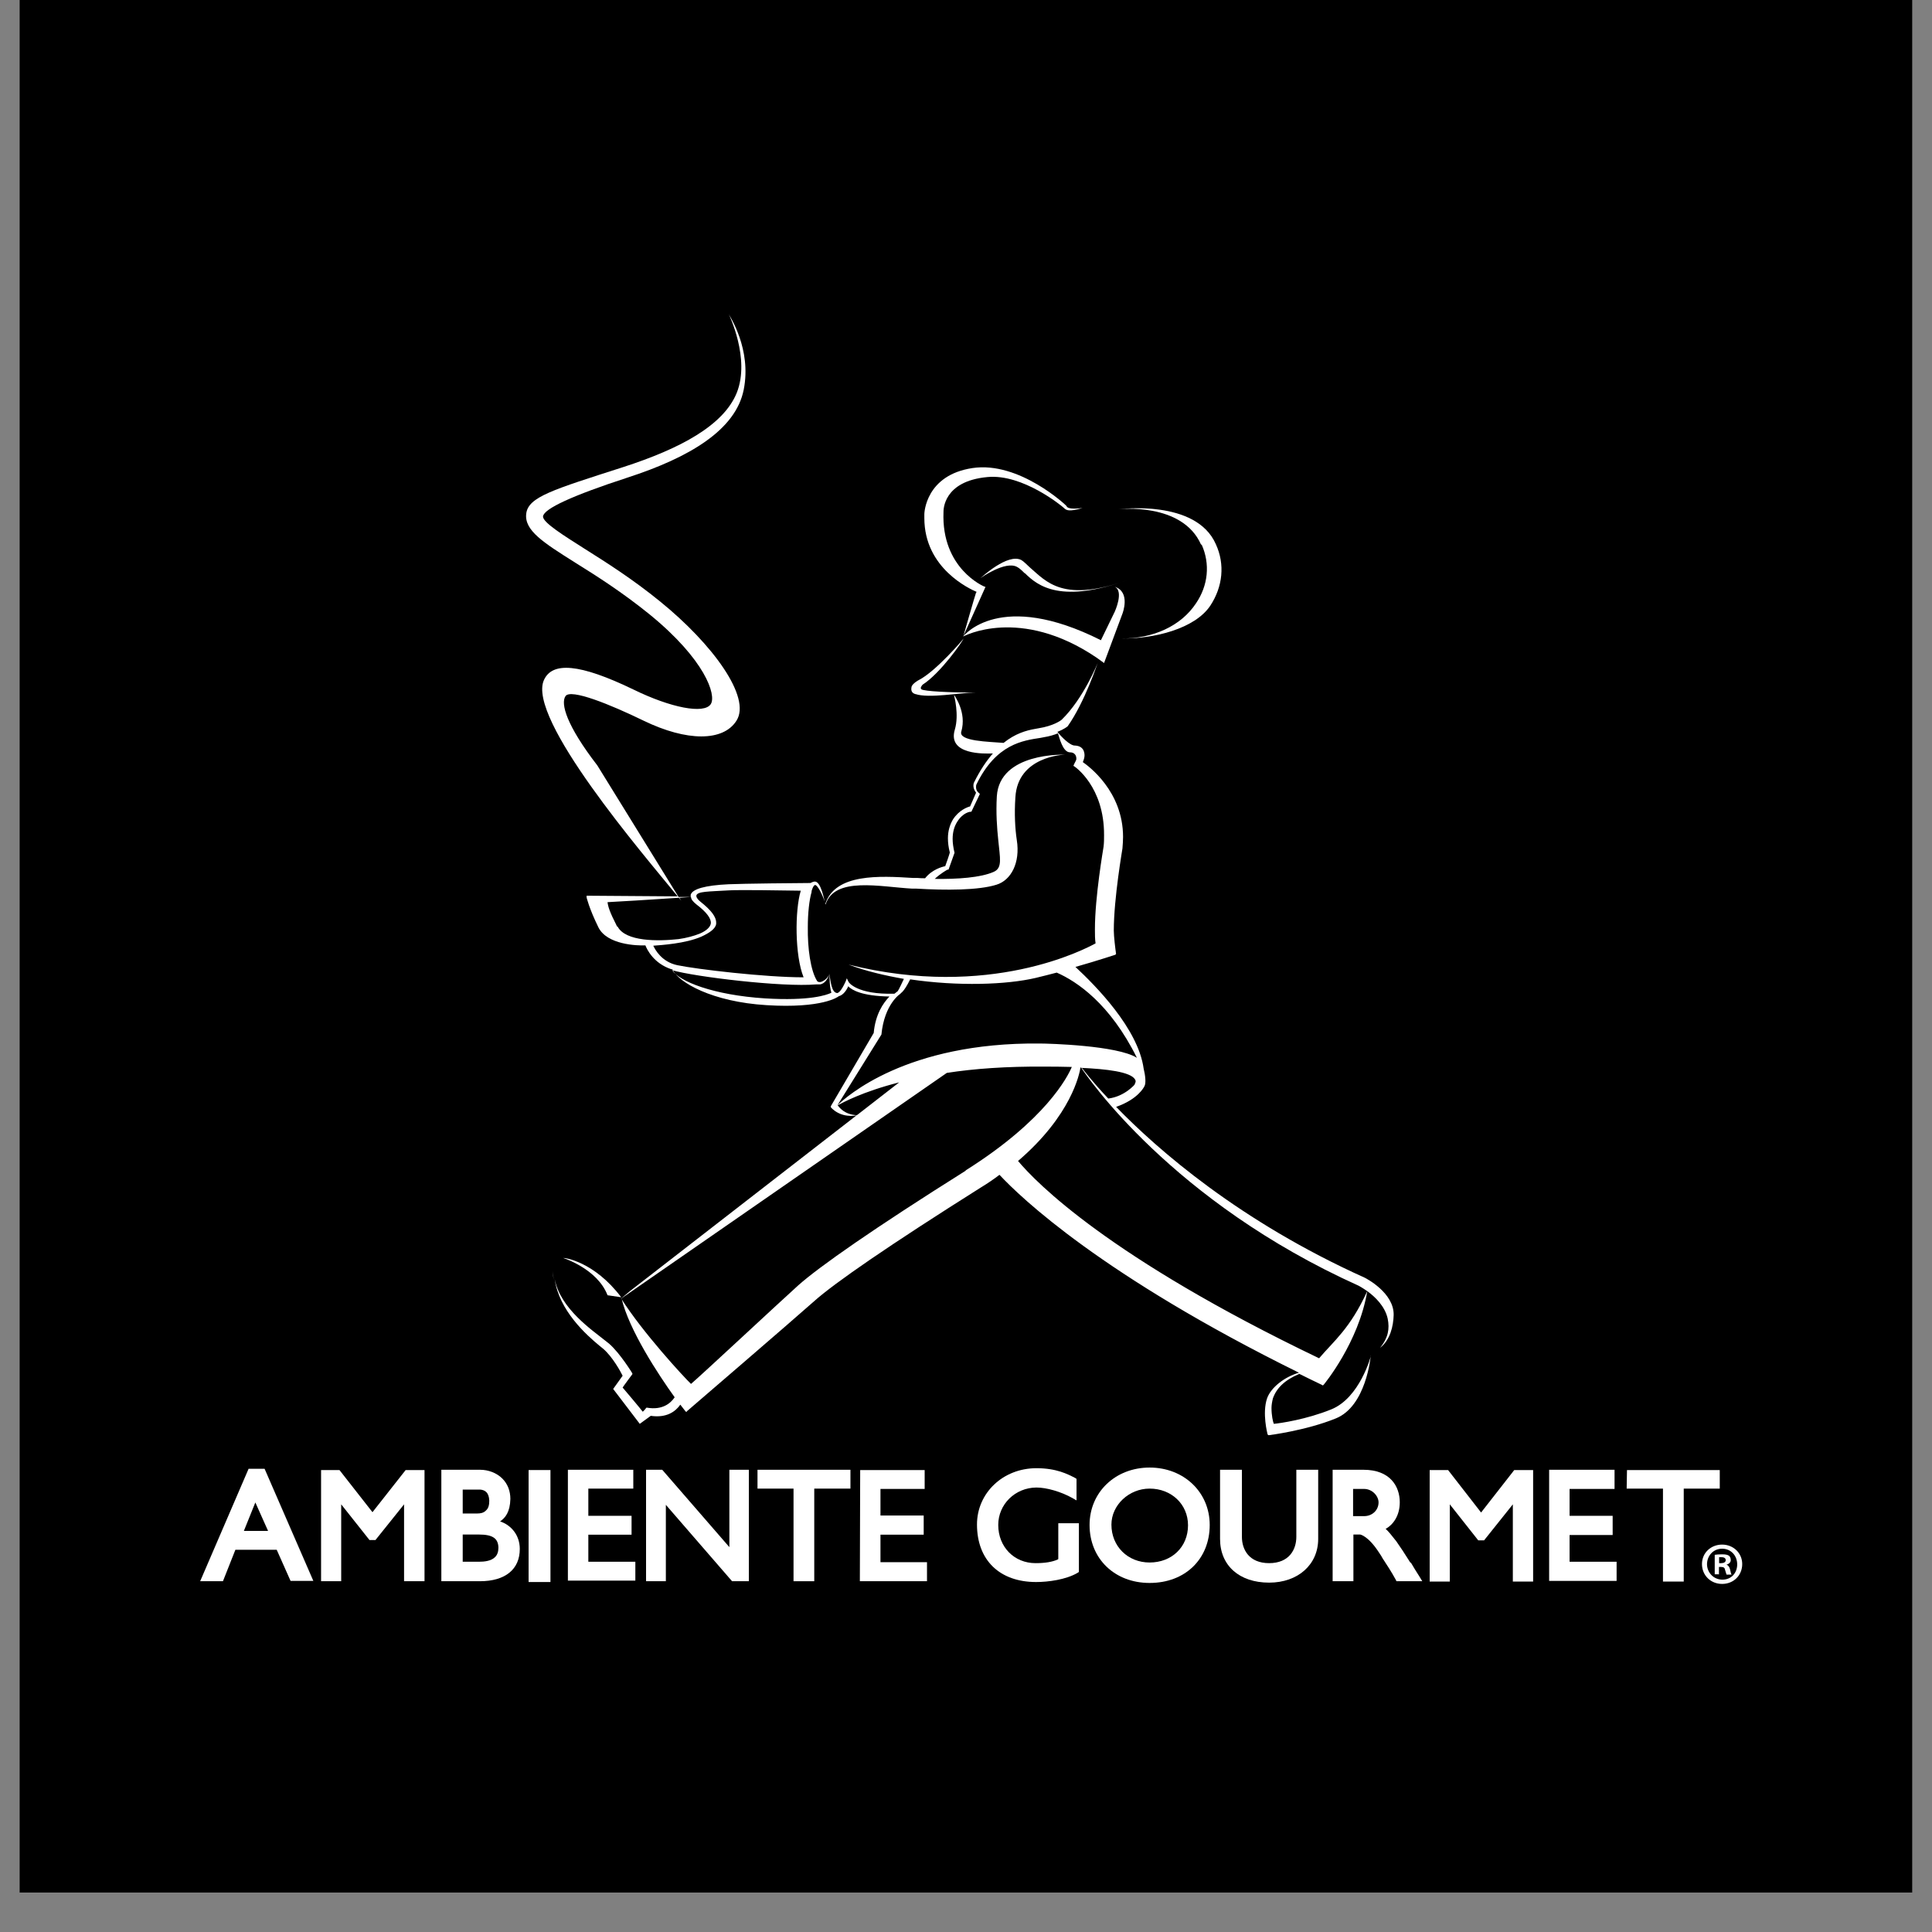
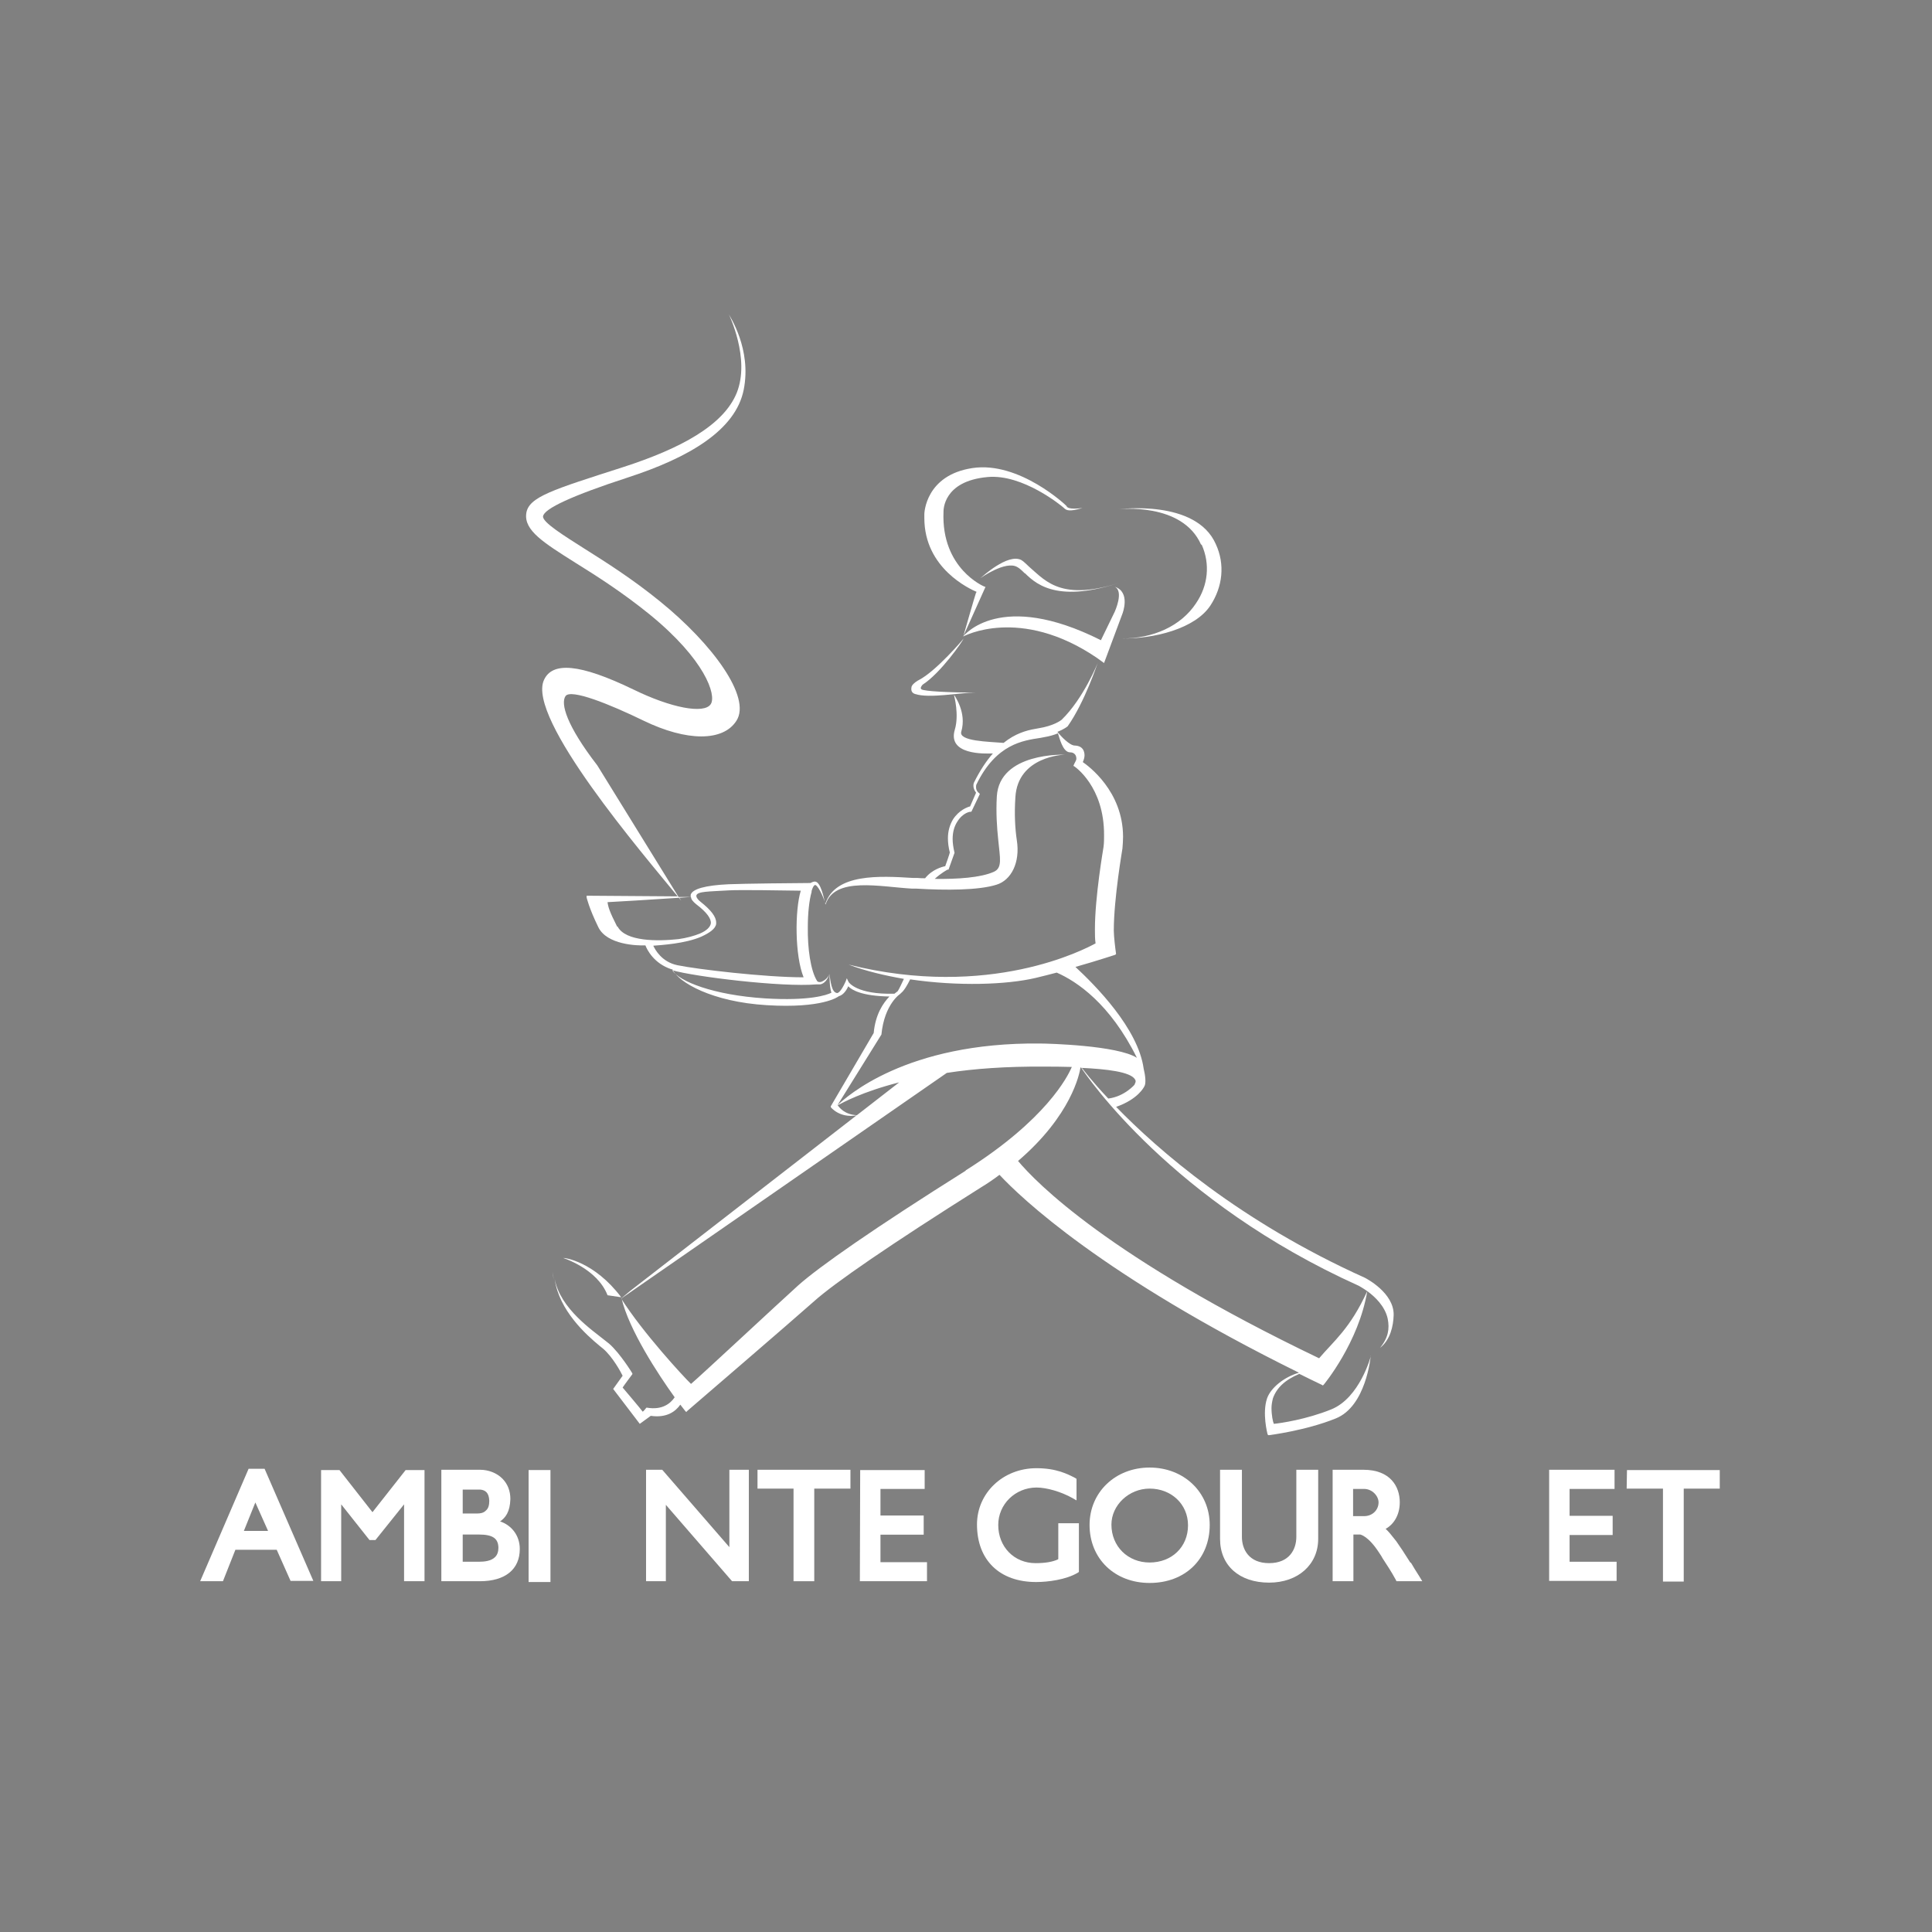
<svg xmlns="http://www.w3.org/2000/svg" width="64" zoomAndPan="magnify" viewBox="0 0 48 48" height="64" preserveAspectRatio="xMidYMid meet" version="1.2">
  <rect x="0" y="0" width="48" height="48" fill="#808080" stroke="none" />
  <defs>
    <clipPath id="218593a2a9">
      <path d="M 0.488 0 L 47.508 0 L 47.508 47.02 L 0.488 47.02 Z M 0.488 0 " />
    </clipPath>
  </defs>
  <g id="014372e1ae">
    <g clip-rule="nonzero" clip-path="url(#218593a2a9)">
-       <path style=" stroke:none;fill-rule:nonzero;fill:#000000;fill-opacity:1;" d="M 0.461 -0.125 L 47.738 -0.125 L 47.738 47.152 L 0.461 47.152 Z M 0.461 -0.125 " />
-     </g>
-     <path style=" stroke:none;fill-rule:nonzero;fill:#ffffff;fill-opacity:1;" d="M 43.285 38.859 C 43.285 39.137 43.074 39.352 42.785 39.352 C 42.5 39.352 42.285 39.137 42.285 38.859 C 42.285 38.578 42.508 38.375 42.785 38.375 C 43.066 38.375 43.285 38.586 43.285 38.859 Z M 42.41 38.859 C 42.41 39.07 42.574 39.246 42.793 39.246 C 43.016 39.246 43.16 39.078 43.16 38.867 C 43.16 38.652 43.008 38.477 42.785 38.477 C 42.566 38.477 42.41 38.652 42.41 38.867 Z M 42.711 39.113 L 42.602 39.113 L 42.602 38.629 C 42.648 38.621 42.711 38.617 42.785 38.617 C 42.883 38.617 42.918 38.629 42.957 38.652 C 42.984 38.676 43 38.711 43 38.762 C 43 38.812 42.957 38.859 42.895 38.871 C 42.941 38.895 42.969 38.93 42.984 38.996 C 43 39.07 43.008 39.102 43.02 39.121 L 42.895 39.121 C 42.895 39.121 42.875 39.062 42.859 39.004 C 42.852 38.953 42.824 38.93 42.758 38.93 L 42.707 38.93 L 42.707 39.129 Z M 42.711 38.836 L 42.766 38.836 C 42.824 38.836 42.875 38.812 42.875 38.762 C 42.875 38.719 42.844 38.688 42.77 38.688 C 42.742 38.688 42.719 38.688 42.711 38.688 Z M 42.711 38.836 " />
+       </g>
    <path style=" stroke:none;fill-rule:nonzero;fill:#ffffff;fill-opacity:1;" d="M 13.758 31.797 C 13.75 31.723 13.734 31.652 13.734 31.578 C 13.734 31.652 13.742 31.723 13.758 31.797 Z M 13.758 31.797 " />
    <path style=" stroke:none;fill-rule:nonzero;fill:#ffffff;fill-opacity:1;" d="M 24.25 14.723 C 24.227 14.781 23.934 15.805 23.934 15.805 L 24.484 14.582 L 24.449 14.57 C 24.449 14.57 23.383 14.129 23.441 12.719 C 23.441 12.68 23.426 11.953 24.535 11.852 C 25.41 11.77 26.379 12.57 26.434 12.621 C 26.492 12.68 26.562 12.719 26.895 12.621 C 26.551 12.668 26.512 12.594 26.512 12.594 L 26.504 12.594 C 26.504 12.594 26.504 12.578 26.504 12.578 C 26.496 12.562 25.324 11.453 24.16 11.629 C 22.992 11.805 22.965 12.754 22.965 12.77 C 22.965 12.805 22.965 12.836 22.965 12.871 C 22.965 14.121 24.09 14.629 24.266 14.707 Z M 24.25 14.723 " />
    <path style=" stroke:none;fill-rule:nonzero;fill:#ffffff;fill-opacity:1;" d="M 29.855 13.531 C 30.07 14.012 30.016 14.547 29.715 14.988 C 29.348 15.547 28.652 15.871 27.855 15.863 C 28.672 15.875 29.688 15.621 30.07 15.047 C 30.379 14.578 30.438 14.02 30.207 13.52 C 29.715 12.395 27.805 12.652 27.785 12.652 C 27.797 12.652 29.371 12.469 29.84 13.531 Z M 29.855 13.531 " />
    <path style=" stroke:none;fill-rule:nonzero;fill:#ffffff;fill-opacity:1;" d="M 25.461 14.238 C 25.785 14.562 26.367 15.016 28.078 14.387 C 26.41 15.004 25.992 14.445 25.578 14.09 C 25.512 14.031 25.441 13.953 25.375 13.914 C 25.035 13.738 24.391 14.34 24.359 14.363 C 24.359 14.363 24.977 13.922 25.27 14.086 C 25.324 14.113 25.387 14.172 25.461 14.246 Z M 25.461 14.238 " />
    <path style=" stroke:none;fill-rule:nonzero;fill:#ffffff;fill-opacity:1;" d="M 23.934 15.812 C 23.934 15.812 25.336 15.047 27.246 16.34 L 27.43 16.473 L 27.887 15.246 C 27.887 15.246 28.098 14.707 27.695 14.578 C 27.93 14.688 27.695 15.199 27.695 15.199 L 27.352 15.906 C 24.836 14.641 23.949 15.797 23.934 15.805 Z M 23.934 15.812 " />
    <path style=" stroke:none;fill-rule:nonzero;fill:#ffffff;fill-opacity:1;" d="M 34.059 33.691 C 34.059 33.691 33.785 34.73 33.074 35.016 C 32.457 35.266 31.816 35.359 31.648 35.375 C 31.625 35.324 31.59 35.164 31.59 34.98 C 31.59 34.906 31.605 34.824 31.625 34.742 C 31.715 34.488 31.914 34.289 32.281 34.133 C 32.465 34.223 32.648 34.316 32.84 34.406 L 32.867 34.422 L 32.891 34.398 C 32.891 34.398 33.758 33.355 33.969 32.078 C 34.16 32.215 34.41 32.453 34.477 32.762 C 34.527 33.012 34.492 33.238 34.285 33.488 C 34.543 33.289 34.617 32.945 34.625 32.672 C 34.637 32.121 33.941 31.762 33.91 31.746 C 30.797 30.344 28.77 28.57 27.73 27.5 C 28.277 27.309 28.422 27.008 28.43 26.992 C 28.48 26.918 28.453 26.707 28.414 26.551 C 28.277 25.551 27.211 24.48 26.719 24.023 C 27.312 23.855 27.695 23.723 27.703 23.723 L 27.727 23.707 L 27.727 23.688 C 27.711 23.582 27.672 23.262 27.672 23.121 C 27.672 22.312 27.887 21.094 27.887 21.078 C 27.895 20.977 27.902 20.879 27.902 20.793 C 27.902 19.652 27.035 19.027 26.902 18.934 C 26.926 18.883 26.945 18.816 26.945 18.766 C 26.945 18.711 26.93 18.66 26.91 18.625 C 26.867 18.559 26.801 18.527 26.703 18.523 C 26.578 18.523 26.367 18.301 26.27 18.184 C 26.438 18.117 26.52 18.051 26.527 18.043 C 26.961 17.426 27.27 16.465 27.277 16.457 C 27.277 16.465 26.918 17.359 26.375 17.883 C 26.359 17.898 26.176 18.035 25.801 18.094 L 25.719 18.109 C 25.492 18.148 25.219 18.227 24.934 18.457 C 24.566 18.426 23.809 18.418 23.883 18.176 C 24.023 17.699 23.715 17.289 23.707 17.266 L 23.707 17.293 C 23.707 17.293 23.832 17.758 23.723 18.125 C 23.531 18.758 24.457 18.727 24.668 18.719 C 24.508 18.902 24.352 19.133 24.199 19.441 C 24.199 19.441 24.184 19.469 24.184 19.52 C 24.184 19.566 24.199 19.625 24.25 19.695 C 24.234 19.734 24.117 20.004 24.102 20.035 C 24.035 20.051 23.824 20.129 23.676 20.359 C 23.598 20.492 23.551 20.645 23.551 20.828 C 23.551 20.938 23.566 21.055 23.598 21.18 C 23.598 21.195 23.5 21.484 23.484 21.52 C 23.406 21.535 23.156 21.602 22.984 21.82 C 22.922 21.82 22.855 21.82 22.789 21.812 L 22.676 21.812 C 21.863 21.762 20.746 21.695 20.504 22.461 C 20.473 22.336 20.395 21.902 20.246 21.902 C 20.215 21.902 20.18 21.914 20.137 21.938 C 19.914 21.938 18.43 21.953 18.102 21.969 C 17.52 21.996 17.203 22.086 17.16 22.23 C 17.16 22.246 17.16 22.262 17.16 22.285 L 16.859 22.285 C 16.859 22.285 14.84 19.016 14.84 19.016 C 14.074 18.023 13.922 17.477 14.051 17.293 C 14.184 17.109 15.141 17.492 15.992 17.906 C 17.066 18.426 17.969 18.426 18.297 17.906 C 18.672 17.324 17.703 16 16.402 14.945 C 15.707 14.379 15.043 13.961 14.516 13.629 C 14.031 13.32 13.473 12.977 13.492 12.828 C 13.516 12.637 14.223 12.312 15.586 11.867 C 17.129 11.367 18.277 10.684 18.477 9.684 C 18.68 8.668 18.121 7.848 18.109 7.809 C 18.109 7.816 18.645 8.906 18.305 9.758 C 17.977 10.57 16.902 11.145 15.492 11.602 C 13.734 12.168 13.125 12.344 13.074 12.762 C 13.023 13.18 13.5 13.48 14.293 13.98 C 14.816 14.305 15.461 14.715 16.141 15.266 C 17.52 16.391 17.801 17.266 17.66 17.492 C 17.496 17.75 16.66 17.582 15.742 17.133 C 14.391 16.48 13.723 16.441 13.516 16.891 C 13.074 17.84 15.984 21.227 16.836 22.27 L 14.617 22.254 L 14.574 22.254 L 14.574 22.297 C 14.574 22.297 14.633 22.562 14.867 23.039 C 15.082 23.473 15.824 23.496 16.035 23.488 C 16.074 23.59 16.242 23.938 16.684 24.082 C 16.691 24.082 16.703 24.082 16.711 24.09 C 16.859 24.406 17.688 24.891 19.047 24.973 C 20.43 25.059 20.824 24.766 20.84 24.75 C 20.922 24.73 21.012 24.648 21.074 24.504 C 21.164 24.598 21.414 24.746 22.098 24.758 C 21.941 24.922 21.75 25.199 21.707 25.664 C 21.699 25.676 20.641 27.484 20.641 27.484 L 20.641 27.508 C 20.641 27.508 20.855 27.785 21.281 27.711 L 15.66 32.07 L 15.441 32.254 C 15.625 33.039 16.359 34.156 16.762 34.715 C 16.66 34.867 16.453 35.039 16.074 34.973 L 16.059 34.973 C 16.059 34.973 16.008 35.043 15.969 35.074 C 15.934 35.023 15.5 34.508 15.469 34.473 C 15.492 34.434 15.711 34.141 15.711 34.141 L 15.711 34.121 C 15.711 34.121 15.41 33.625 15.133 33.383 L 15.043 33.312 C 14.715 33.047 13.922 32.516 13.781 31.777 C 13.891 32.562 14.566 33.164 14.898 33.438 L 14.984 33.508 C 15.219 33.707 15.426 34.09 15.469 34.18 C 15.449 34.207 15.234 34.508 15.234 34.508 L 15.895 35.375 C 15.895 35.375 16.145 35.191 16.168 35.176 C 16.566 35.234 16.785 35.066 16.902 34.898 C 16.977 34.992 17.02 35.051 17.027 35.059 L 17.051 35.082 L 17.07 35.059 C 17.07 35.059 19.711 32.789 20.223 32.332 C 20.738 31.871 22.105 30.93 24.367 29.504 C 24.535 29.402 24.684 29.301 24.832 29.188 C 25.359 29.754 27.387 31.695 32.273 34.105 C 31.914 34.207 31.574 34.473 31.48 34.742 C 31.355 35.109 31.488 35.617 31.492 35.633 L 31.508 35.656 L 31.531 35.656 C 31.531 35.656 32.441 35.543 33.184 35.242 C 33.941 34.941 34.051 33.715 34.059 33.672 Z M 28.195 26.941 C 28.195 26.941 27.945 27.242 27.535 27.293 C 27.113 26.848 26.902 26.559 26.895 26.551 L 26.867 26.531 C 27.469 26.559 28.098 26.625 28.203 26.824 C 28.219 26.848 28.223 26.883 28.188 26.941 Z M 15.332 23.02 C 15.141 22.645 15.109 22.527 15.094 22.414 C 15.16 22.414 16.277 22.344 16.867 22.305 C 16.887 22.328 16.902 22.355 16.926 22.379 L 16.879 22.305 C 17.012 22.297 17.109 22.289 17.168 22.285 C 17.168 22.344 17.219 22.402 17.301 22.469 C 17.559 22.664 17.676 22.828 17.66 22.945 C 17.645 23.031 17.559 23.121 17.387 23.195 C 17.242 23.254 17.051 23.305 16.859 23.332 C 16.352 23.387 15.543 23.398 15.344 23.02 Z M 16.227 23.496 C 16.426 23.48 17.027 23.445 17.426 23.27 C 17.621 23.18 17.777 23.078 17.793 22.953 C 17.793 22.945 17.793 22.93 17.793 22.922 C 17.793 22.777 17.668 22.613 17.402 22.402 C 17.352 22.363 17.301 22.305 17.301 22.262 C 17.301 22.262 17.301 22.254 17.301 22.246 C 17.336 22.145 17.586 22.152 18.109 22.121 C 18.371 22.105 19.402 22.121 19.895 22.129 C 19.746 22.621 19.746 23.738 19.965 24.281 C 19.004 24.281 17.32 24.082 16.828 23.98 C 16.441 23.898 16.277 23.598 16.227 23.488 Z M 21.074 24.379 L 21.039 24.305 L 21.012 24.379 C 20.891 24.648 20.82 24.672 20.797 24.672 C 20.656 24.656 20.637 24.379 20.605 24.188 C 20.613 24.254 20.605 24.508 20.656 24.664 C 20.539 24.723 20.113 24.871 19.012 24.805 C 17.719 24.723 16.867 24.379 16.703 24.105 C 17.25 24.266 19.43 24.531 20.281 24.457 C 20.305 24.457 20.32 24.457 20.34 24.457 C 20.34 24.457 20.348 24.457 20.355 24.457 C 20.355 24.457 20.395 24.457 20.406 24.449 C 20.488 24.422 20.562 24.34 20.605 24.199 C 20.562 24.32 20.445 24.383 20.387 24.398 C 20.332 24.406 20.312 24.383 20.305 24.379 C 20.137 24.121 20.062 23.555 20.07 23.031 C 20.07 22.688 20.105 22.363 20.164 22.16 C 20.164 22.16 20.164 22.145 20.164 22.137 C 20.207 21.988 20.246 21.988 20.254 21.988 C 20.312 21.988 20.453 22.254 20.512 22.473 C 20.73 21.77 21.875 22.035 22.664 22.078 L 22.773 22.078 C 23.492 22.121 24.316 22.121 24.758 21.98 C 25.117 21.871 25.352 21.438 25.262 20.871 C 25.219 20.586 25.199 20.219 25.227 19.809 C 25.285 18.785 26.438 18.75 26.453 18.75 C 26.438 18.75 24.832 18.691 24.766 19.785 C 24.742 20.203 24.77 20.57 24.801 20.867 C 24.844 21.32 24.91 21.562 24.691 21.66 C 24.367 21.805 23.793 21.844 23.223 21.836 C 23.375 21.695 23.539 21.605 23.543 21.605 L 23.566 21.605 C 23.566 21.605 23.715 21.188 23.715 21.188 C 23.684 21.055 23.668 20.945 23.668 20.844 C 23.668 20.676 23.707 20.535 23.781 20.418 C 23.926 20.184 24.102 20.168 24.109 20.168 L 24.133 20.168 C 24.133 20.168 24.344 19.727 24.344 19.727 L 24.332 19.711 C 24.242 19.645 24.25 19.566 24.25 19.535 C 24.25 19.508 24.258 19.492 24.258 19.492 C 24.75 18.477 25.426 18.398 25.852 18.332 L 25.934 18.316 C 26.078 18.293 26.188 18.258 26.285 18.219 C 26.32 18.324 26.402 18.684 26.578 18.691 C 26.645 18.691 26.688 18.711 26.719 18.758 C 26.734 18.785 26.742 18.816 26.742 18.852 C 26.742 18.895 26.703 18.941 26.68 19 L 26.668 19.027 L 26.695 19.043 C 26.695 19.043 27.438 19.535 27.43 20.754 C 27.43 20.844 27.43 20.938 27.418 21.035 C 27.41 21.094 27.203 22.277 27.203 23.086 C 27.203 23.215 27.203 23.332 27.219 23.438 C 26.961 23.578 24.586 24.84 21.082 23.965 C 21.516 24.129 21.988 24.238 22.457 24.32 C 22.324 24.605 22.316 24.605 22.297 24.633 C 22.289 24.633 22.258 24.664 22.223 24.688 C 21.289 24.715 21.09 24.406 21.09 24.406 Z M 21.898 25.707 C 21.973 24.941 22.367 24.688 22.375 24.688 C 22.375 24.688 22.375 24.68 22.375 24.68 C 22.375 24.672 22.449 24.664 22.613 24.332 C 23.809 24.508 25.008 24.465 25.727 24.297 C 25.91 24.254 26.086 24.207 26.254 24.164 C 26.754 24.383 27.578 24.934 28.246 26.281 C 27.762 25.973 26.051 25.926 25.836 25.926 C 22.508 25.891 21.016 27.258 20.805 27.461 C 20.863 27.367 21.891 25.715 21.891 25.715 Z M 20.812 27.461 C 20.93 27.398 21.422 27.125 22.34 26.891 L 21.289 27.707 C 20.98 27.691 20.855 27.516 20.812 27.461 Z M 23.992 29.086 C 21.723 30.512 20.348 31.473 19.828 31.938 C 19.348 32.371 17.426 34.164 17.168 34.383 C 16.984 34.207 15.961 33.098 15.434 32.262 L 23.523 26.656 C 24.199 26.551 25.008 26.492 25.953 26.5 C 26.129 26.5 26.375 26.5 26.629 26.508 C 26.527 26.75 25.984 27.824 23.992 29.078 Z M 25.293 28.844 C 26.621 27.707 26.82 26.676 26.844 26.523 C 26.844 26.523 26.859 26.523 26.859 26.523 C 27.012 26.75 29.113 29.852 33.758 31.945 C 33.758 31.945 33.852 31.996 33.969 32.078 C 33.543 33.012 33.133 33.32 32.773 33.746 C 27.543 31.238 25.742 29.379 25.293 28.844 Z M 25.293 28.844 " />
    <path style=" stroke:none;fill-rule:nonzero;fill:#ffffff;fill-opacity:1;" d="M 15.094 32.18 L 15.434 32.23 C 14.758 31.336 14.016 31.246 13.992 31.254 C 13.992 31.254 14.84 31.52 15.094 32.18 Z M 15.094 32.18 " />
    <path style=" stroke:none;fill-rule:nonzero;fill:#ffffff;fill-opacity:1;" d="M 22.734 17.242 C 23.09 17.359 23.832 17.207 24.25 17.207 C 23.602 17.207 22.957 17.176 22.891 17.125 C 22.883 17.117 22.883 17.105 22.875 17.098 C 22.875 17.074 22.906 17.023 22.926 17.008 C 23.367 16.723 23.918 15.934 23.941 15.863 C 23.941 15.871 23.258 16.676 22.824 16.898 C 22.816 16.898 22.672 16.984 22.648 17.059 C 22.648 17.082 22.605 17.199 22.734 17.242 Z M 22.734 17.242 " />
    <path style=" stroke:none;fill-rule:nonzero;fill:#ffffff;fill-opacity:1;" d="M 6.176 36.492 L 4.973 39.285 L 5.539 39.285 C 5.539 39.285 5.848 38.504 5.848 38.504 L 6.875 38.504 C 6.875 38.504 7.219 39.277 7.219 39.277 L 7.785 39.277 C 7.785 39.277 6.574 36.492 6.574 36.492 Z M 6.66 38.035 L 6.059 38.035 C 6.059 38.035 6.344 37.328 6.344 37.328 Z M 6.66 38.035 " />
    <path style=" stroke:none;fill-rule:nonzero;fill:#ffffff;fill-opacity:1;" d="M 9.254 37.57 L 8.434 36.523 L 7.977 36.523 L 7.977 39.285 L 8.477 39.285 L 8.477 37.375 L 9.18 38.262 L 9.328 38.262 L 10.039 37.375 L 10.039 39.285 L 10.547 39.285 L 10.547 36.523 L 10.078 36.523 Z M 9.254 37.57 " />
-     <path style=" stroke:none;fill-rule:nonzero;fill:#ffffff;fill-opacity:1;" d="M 36.797 37.578 L 35.977 36.523 L 35.52 36.523 L 35.52 39.293 L 36.02 39.293 L 36.02 37.375 L 36.727 38.27 L 36.871 38.27 L 37.586 37.375 L 37.586 39.293 L 38.09 39.293 L 38.09 36.523 L 37.621 36.523 Z M 36.797 37.578 " />
    <path style=" stroke:none;fill-rule:nonzero;fill:#ffffff;fill-opacity:1;" d="M 12.422 37.801 C 12.555 37.711 12.672 37.566 12.68 37.242 C 12.68 37.043 12.613 36.867 12.48 36.734 C 12.34 36.594 12.133 36.516 11.93 36.516 L 10.965 36.516 C 10.965 36.516 10.965 39.285 10.965 39.285 L 11.922 39.285 C 12.555 39.285 12.914 38.988 12.914 38.484 C 12.914 38.129 12.688 37.887 12.43 37.801 Z M 12.074 37.527 C 12.012 37.594 11.922 37.602 11.863 37.602 L 11.496 37.602 C 11.496 37.602 11.496 37.008 11.496 37.008 L 11.93 37.008 C 12.047 37.02 12.148 37.074 12.156 37.285 C 12.156 37.395 12.133 37.477 12.074 37.527 Z M 11.496 38.125 L 11.898 38.125 C 12.238 38.125 12.379 38.219 12.383 38.453 C 12.383 38.551 12.355 38.629 12.305 38.68 C 12.207 38.785 12.031 38.801 11.898 38.801 L 11.496 38.801 C 11.496 38.801 11.496 38.117 11.496 38.117 Z M 11.496 38.125 " />
    <path style=" stroke:none;fill-rule:nonzero;fill:#ffffff;fill-opacity:1;" d="M 13.133 36.523 L 13.676 36.523 L 13.676 39.305 L 13.133 39.305 Z M 13.133 36.523 " />
-     <path style=" stroke:none;fill-rule:nonzero;fill:#ffffff;fill-opacity:1;" d="M 14.617 38.129 L 15.691 38.129 L 15.691 37.66 L 14.617 37.66 L 14.617 36.984 L 15.734 36.984 L 15.734 36.516 L 14.109 36.516 L 14.109 39.27 L 15.785 39.27 L 15.785 38.801 L 14.617 38.801 Z M 14.617 38.129 " />
    <path style=" stroke:none;fill-rule:nonzero;fill:#ffffff;fill-opacity:1;" d="M 38.996 38.137 L 40.066 38.137 L 40.066 37.66 L 38.996 37.66 L 38.996 36.992 L 40.113 36.992 L 40.113 36.516 L 38.488 36.516 L 38.488 39.277 L 40.164 39.277 L 40.164 38.801 L 38.996 38.801 Z M 38.996 38.137 " />
    <path style=" stroke:none;fill-rule:nonzero;fill:#ffffff;fill-opacity:1;" d="M 18.121 38.438 L 16.453 36.516 L 16.051 36.516 L 16.051 39.285 L 16.543 39.285 L 16.543 37.387 L 18.188 39.285 L 18.605 39.285 L 18.605 36.516 L 18.121 36.516 Z M 18.121 38.438 " />
    <path style=" stroke:none;fill-rule:nonzero;fill:#ffffff;fill-opacity:1;" d="M 18.82 36.984 L 19.715 36.984 L 19.715 39.285 L 20.23 39.285 L 20.23 36.984 L 21.129 36.984 L 21.129 36.516 L 18.82 36.516 Z M 18.82 36.984 " />
    <path style=" stroke:none;fill-rule:nonzero;fill:#ffffff;fill-opacity:1;" d="M 40.422 36.523 L 40.414 36.984 L 41.316 36.984 L 41.316 39.293 L 41.832 39.293 L 41.832 36.984 L 42.727 36.984 L 42.727 36.523 Z M 40.422 36.523 " />
    <path style=" stroke:none;fill-rule:nonzero;fill:#ffffff;fill-opacity:1;" d="M 21.875 38.129 L 22.949 38.129 L 22.949 37.652 L 21.875 37.652 L 21.875 36.992 L 22.973 36.992 L 22.973 36.523 L 21.371 36.523 L 21.363 39.285 L 23.031 39.285 L 23.031 38.812 L 21.875 38.812 Z M 21.875 38.129 " />
    <path style=" stroke:none;fill-rule:nonzero;fill:#ffffff;fill-opacity:1;" d="M 26.277 38.746 C 26.145 38.805 25.969 38.836 25.727 38.836 C 25.199 38.836 24.801 38.434 24.801 37.887 C 24.801 37.375 25.219 36.961 25.75 36.957 C 26 36.957 26.359 37.059 26.645 37.219 L 26.746 37.277 L 26.746 36.742 C 26.746 36.742 26.711 36.719 26.711 36.719 C 26.527 36.625 26.25 36.477 25.75 36.477 C 24.918 36.477 24.273 37.094 24.273 37.875 C 24.273 38.762 24.836 39.305 25.742 39.305 C 26.043 39.305 26.484 39.246 26.77 39.078 L 26.805 39.055 L 26.805 37.844 C 26.805 37.844 26.293 37.844 26.293 37.844 L 26.293 38.734 Z M 26.277 38.746 " />
    <path style=" stroke:none;fill-rule:nonzero;fill:#ffffff;fill-opacity:1;" d="M 28.562 36.461 C 27.711 36.461 27.07 37.074 27.07 37.887 C 27.07 38.727 27.695 39.328 28.562 39.328 C 29.445 39.328 30.055 38.734 30.055 37.887 C 30.055 37.074 29.414 36.461 28.562 36.461 Z M 28.562 38.82 C 28.02 38.82 27.613 38.418 27.613 37.879 C 27.613 37.395 28.047 36.984 28.562 36.984 C 29.105 36.984 29.516 37.375 29.516 37.895 C 29.516 38.434 29.113 38.82 28.562 38.82 Z M 28.562 38.82 " />
    <path style=" stroke:none;fill-rule:nonzero;fill:#ffffff;fill-opacity:1;" d="M 32.207 38.184 C 32.207 38.496 32.031 38.836 31.531 38.836 C 31.031 38.836 30.855 38.496 30.855 38.184 L 30.855 36.516 C 30.855 36.516 30.312 36.516 30.312 36.516 L 30.312 38.234 C 30.312 38.895 30.789 39.32 31.531 39.32 C 32.25 39.32 32.75 38.871 32.75 38.234 L 32.75 36.516 C 32.75 36.516 32.207 36.516 32.207 36.516 Z M 32.207 38.184 " />
    <path style=" stroke:none;fill-rule:nonzero;fill:#ffffff;fill-opacity:1;" d="M 35.043 38.828 C 34.902 38.602 34.785 38.426 34.691 38.293 C 34.57 38.137 34.492 38.043 34.426 37.984 C 34.617 37.879 34.777 37.652 34.777 37.324 C 34.777 36.934 34.543 36.516 33.875 36.516 L 33.109 36.516 C 33.109 36.516 33.109 39.285 33.109 39.285 L 33.625 39.285 C 33.625 39.285 33.625 38.125 33.625 38.125 L 33.793 38.125 C 33.793 38.125 33.992 38.152 34.27 38.586 C 34.301 38.629 34.328 38.676 34.352 38.719 C 34.461 38.887 34.566 39.043 34.676 39.246 L 34.695 39.285 L 35.336 39.285 C 35.336 39.285 35.27 39.176 35.27 39.176 C 35.188 39.051 35.117 38.93 35.051 38.82 Z M 34.25 37.324 C 34.25 37.52 34.094 37.668 33.891 37.668 L 33.617 37.668 C 33.617 37.668 33.617 36.992 33.617 36.992 L 33.891 36.992 C 34.094 36.992 34.25 37.168 34.25 37.328 Z M 34.25 37.324 " />
  </g>
</svg>